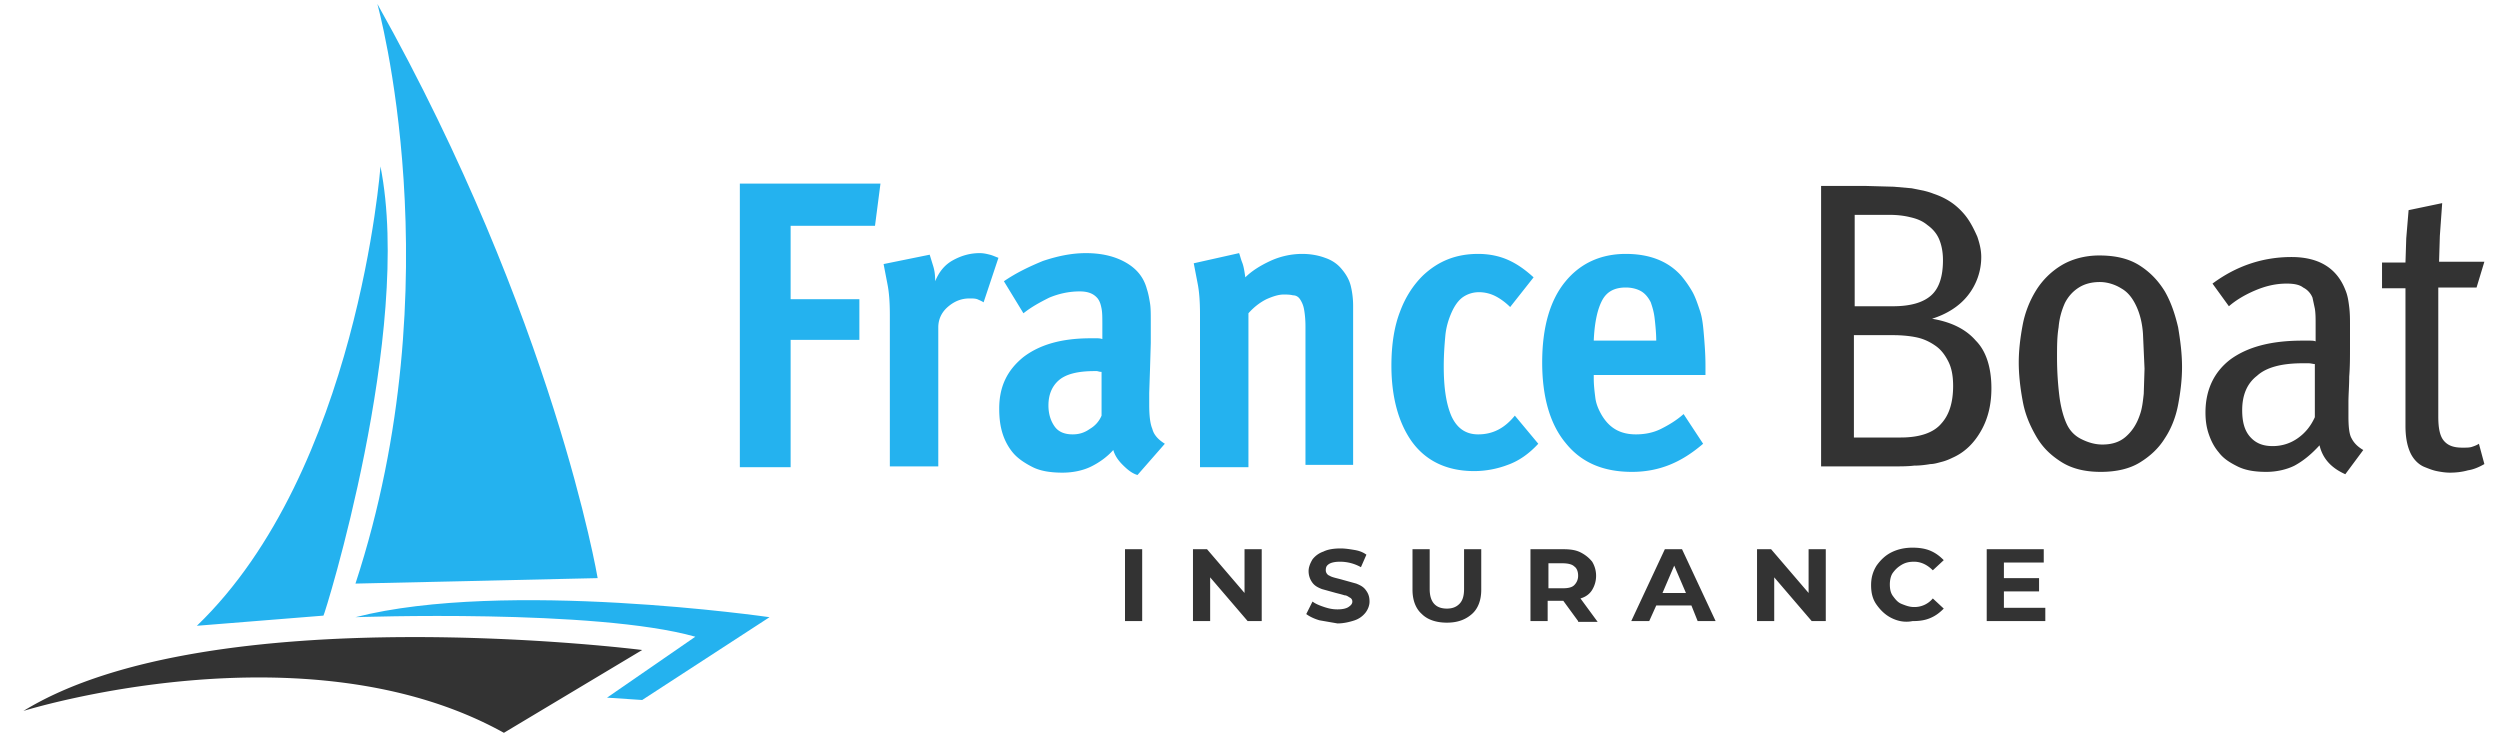
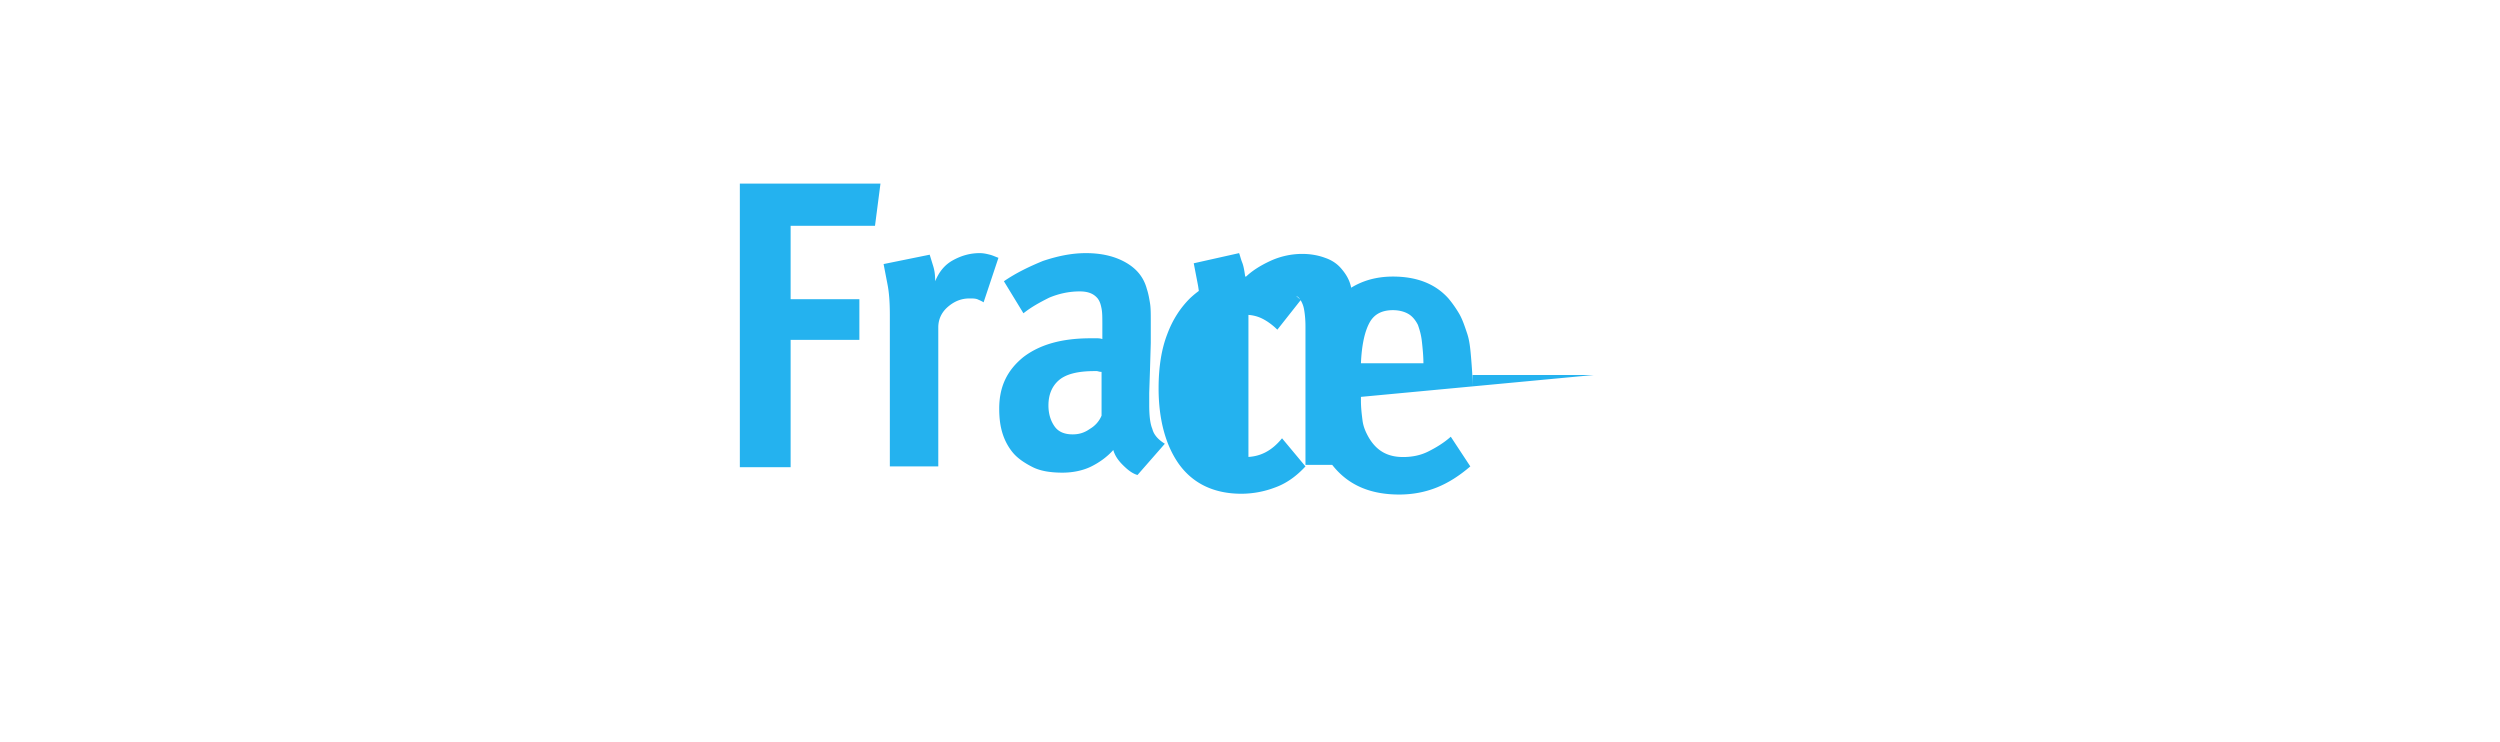
<svg xmlns="http://www.w3.org/2000/svg" viewBox="0 0 320 95">
-   <path d="M112 28.9h-10.8v9.4h8.8v5.2h-8.8v16.3h-6.5V23.5h18l-.7 5.4zm13.9 9.8c-.3-.2-.6-.3-.8-.4-.3-.1-.6-.1-1-.1-1.1 0-2 .4-2.8 1.1s-1.2 1.6-1.2 2.6v17.8h-6.2V40.3c0-1.6-.1-2.9-.3-3.9l-.5-2.6 5.9-1.2.4 1.3c.2.6.3 1.2.3 2v.1c.5-1.2 1.2-2.1 2.3-2.7s2.2-.9 3.4-.9c.5 0 .9.1 1.3.2s.8.3 1.1.4l-1.9 5.7zm19.7 22.1c-.7-.2-1.3-.7-1.9-1.3s-1-1.2-1.2-1.9c-.8.9-1.8 1.6-2.8 2.1s-2.3.8-3.7.8c-1.5 0-2.8-.2-3.8-.7s-1.9-1.1-2.5-1.8-1.1-1.6-1.4-2.6-.4-2-.4-3.1c0-2.8 1-4.9 3.1-6.6 2.1-1.6 4.9-2.4 8.6-2.4h.7c.3 0 .5 0 .8.1v-1.9c0-.8 0-1.5-.1-2s-.2-.9-.5-1.3c-.5-.6-1.2-.9-2.3-.9-1.4 0-2.7.3-3.9.8-1.2.6-2.3 1.2-3.3 2l-2.5-4.1c1.6-1.1 3.3-1.9 5-2.6 1.8-.6 3.6-1 5.5-1 2 0 3.7.4 5.1 1.2s2.3 1.9 2.7 3.4c.2.6.3 1.2.4 1.8s.1 1.4.1 2.2v2.9l-.1 3.4-.1 3v1.5c0 1.3.1 2.4.4 3.1.2.8.8 1.4 1.6 1.9l-3.5 4zM141 47.6c-.3 0-.5-.1-.6-.1h-.3c-2.2 0-3.7.4-4.6 1.2s-1.3 1.9-1.3 3.2c0 1.1.3 2 .8 2.7s1.3 1 2.3 1c.8 0 1.5-.2 2.2-.7a3.53 3.53 0 0 0 1.5-1.7v-5.6zm26.1 12.1V41.8c0-1-.1-1.8-.2-2.3s-.3-.9-.5-1.2-.5-.5-.9-.5c-.4-.1-.8-.1-1.2-.1-.6 0-1.3.2-2.2.6-.8.4-1.6 1-2.3 1.8v19.7h-6.2V40.2c0-1.6-.1-2.9-.3-3.9l-.5-2.6 5.8-1.3c.1.2.2.7.4 1.2s.3 1.2.4 1.9c.8-.8 1.9-1.5 3.2-2.1a9.78 9.78 0 0 1 4.1-.9c1.1 0 2.1.2 2.9.5.9.3 1.6.8 2.1 1.4.6.7 1 1.4 1.2 2.2a10.9 10.9 0 0 1 .3 2.6v20.3h-6.1zm29.8-2.9c-1.2 1.3-2.5 2.2-3.9 2.7a12.17 12.17 0 0 1-4.3.8c-3.5 0-6.2-1.3-8-3.8-1.7-2.4-2.6-5.7-2.6-9.7 0-2.8.4-5.1 1.1-6.9.7-1.9 1.7-3.4 2.9-4.6 2-1.9 4.3-2.8 7.1-2.8 1.5 0 2.8.3 3.9.8s2.1 1.2 3.2 2.2l-3 3.8c-.6-.6-1.3-1.1-1.9-1.4a4.65 4.65 0 0 0-2.1-.5c-.7 0-1.4.2-2 .6s-1.1 1.1-1.5 2-.7 1.9-.8 3-.2 2.4-.2 3.9c0 2.7.3 4.8 1 6.4.7 1.5 1.8 2.3 3.4 2.3 1.9 0 3.4-.8 4.7-2.4l3 3.6zm7.1-8.9v.5c0 .9.1 1.7.2 2.5s.4 1.5.8 2.2c1 1.7 2.4 2.5 4.4 2.5 1.1 0 2.2-.2 3.2-.7s2-1.1 2.9-1.9l2.5 3.8c-1.4 1.2-2.8 2.1-4.3 2.7s-3.1.9-4.8.9c-3.7 0-6.5-1.2-8.5-3.7-2-2.4-3-5.9-3-10.3 0-4.5 1-8 3-10.4 1.9-2.3 4.5-3.5 7.7-3.5 3 0 5.4.9 7.1 2.8a14.29 14.29 0 0 1 1.4 2c.4.7.7 1.6 1 2.5s.4 1.9.5 3.1.2 2.5.2 3.9V48H204zm8-4.2c0-1-.1-2-.2-2.9s-.3-1.5-.5-2.1c-.3-.6-.7-1.1-1.2-1.4s-1.2-.5-2-.5c-1.4 0-2.4.5-3 1.6s-1 2.8-1.1 5.2h8z" fill="#24b2ef" />
-   <path d="M254.9 49.7c0 2-.4 3.8-1.3 5.4s-2.1 2.8-3.7 3.5c-.4.2-.9.4-1.3.5s-1 .3-1.5.3c-.6.1-1.3.2-2.1.2-.8.1-1.8.1-3 .1h-8.9V23.8h5.7l3.6.1 2.3.2 1.5.3c.4.1.8.2 1.3.4.9.3 1.7.7 2.4 1.2s1.4 1.2 1.9 1.9.9 1.5 1.3 2.4c.3.9.5 1.7.5 2.6a7.88 7.88 0 0 1-1.7 4.9c-1.1 1.4-2.7 2.4-4.6 3 2.4.4 4.3 1.3 5.6 2.8 1.3 1.3 2 3.4 2 6.1zm-6.2-16.4c0-1.1-.2-2-.5-2.7s-.8-1.3-1.5-1.8c-.6-.5-1.3-.8-2.2-1-.8-.2-1.7-.3-2.7-.3h-4.4v11.7h4.9c2.3 0 3.9-.5 4.9-1.4s1.5-2.4 1.5-4.5zm1.3 16.1c0-1.3-.2-2.3-.6-3.1s-.9-1.5-1.6-2-1.5-.9-2.4-1.1-2-.3-3.1-.3h-5V56h6c2.4 0 4.2-.6 5.2-1.8 1-1.1 1.5-2.7 1.5-4.8zm29.3-2.4c0 1.6-.2 3.2-.5 4.8s-.9 3.1-1.7 4.3c-.8 1.3-1.9 2.3-3.2 3.1s-3 1.2-5 1.2-3.7-.4-5.1-1.3-2.4-1.9-3.2-3.3-1.4-2.8-1.7-4.5c-.3-1.6-.5-3.3-.5-4.9s.2-3.2.5-4.8.9-3.1 1.7-4.4 1.9-2.4 3.2-3.2 3-1.3 4.9-1.3c2.1 0 3.8.4 5.2 1.3s2.4 2 3.2 3.3c.8 1.4 1.3 2.9 1.7 4.6.3 1.8.5 3.4.5 5.1zm-4.8.2l-.2-4.5c-.1-1.4-.4-2.5-.8-3.4-.5-1.1-1.1-1.9-2-2.4-.8-.5-1.8-.8-2.7-.8-1 0-1.9.2-2.7.7s-1.4 1.2-1.8 2c-.4.9-.7 1.9-.8 3.1-.2 1.2-.2 2.5-.2 3.9a40.28 40.28 0 0 0 .3 4.9c.2 1.6.6 2.9 1 3.7s1 1.4 1.8 1.8 1.7.7 2.7.7c1.2 0 2.2-.3 3-1s1.4-1.6 1.8-2.8c.3-.8.4-1.8.5-2.7l.1-3.2zm25.7 13.5c-1.8-.8-2.9-2-3.3-3.7-1.1 1.2-2.1 2-3.2 2.6-1 .5-2.3.8-3.6.8-1.5 0-2.7-.2-3.7-.7s-1.8-1-2.4-1.8c-.6-.7-1-1.5-1.3-2.4s-.4-1.8-.4-2.7c0-2.9 1.1-5.2 3.2-6.8 2.2-1.6 5.2-2.4 9.2-2.4h.8c.4 0 .7 0 .9.1v-2.2c0-.7 0-1.4-.1-2l-.3-1.4c-.2-.5-.6-1-1.2-1.3-.5-.4-1.3-.5-2.1-.5-1.4 0-2.7.3-4.1.9s-2.5 1.3-3.3 2l-2.1-2.9c3.1-2.3 6.5-3.4 10.1-3.4 3.5 0 5.8 1.4 6.9 4.2.3.7.4 1.4.5 2.2s.1 1.6.1 2.2v3c0 1.2 0 2.5-.1 3.7 0 1.2-.1 2.3-.1 3.3v1.8c0 1.3.1 2.3.4 2.8.3.6.8 1.1 1.5 1.5l-2.3 3.1zm-3.9-14.1c-.2 0-.5-.1-.8-.1h-.8c-2.6 0-4.6.5-5.8 1.6-1.3 1-1.9 2.5-1.9 4.4 0 1.5.3 2.6 1 3.4s1.6 1.2 2.9 1.2c1.1 0 2.2-.3 3.2-1s1.7-1.6 2.2-2.7v-6.8zM318 59.4c-.7.4-1.4.7-2.1.8-.7.2-1.5.3-2.3.3-.6 0-1.2-.1-1.7-.2s-1-.3-1.5-.5c-.8-.3-1.5-1-1.9-1.9s-.6-2-.6-3.4V36.9h-3v-3.3h3l.1-3.1.3-3.6 4.3-.9-.3 4.2-.1 3.3h5.8l-1 3.3h-4.9v16.5c0 1.5.2 2.5.7 3.1s1.2.9 2.4.9c.5 0 .9 0 1.2-.1s.6-.2.9-.4l.7 2.6zM144 70.3h2.2v9.2H144v-9.2zm17.5 0v9.2h-1.8l-4.8-5.6v5.6h-2.2v-9.2h1.8l4.8 5.6v-5.6h2.2zm7.4 9.1c-.7-.2-1.3-.5-1.7-.8l.8-1.6c.4.3.9.5 1.5.7s1.1.3 1.7.3 1.1-.1 1.4-.3.5-.4.5-.7a.55.55 0 0 0-.3-.5c-.2-.1-.4-.3-.7-.3-.3-.1-.7-.2-1.1-.3l-1.8-.5c-.5-.2-.9-.4-1.2-.8s-.5-.9-.5-1.5c0-.5.2-1 .5-1.5a2.98 2.98 0 0 1 1.4-1c.6-.3 1.4-.4 2.2-.4.6 0 1.2.1 1.8.2s1.1.3 1.5.6l-.7 1.6a5.44 5.44 0 0 0-2.7-.7c-.6 0-1.1.1-1.4.3s-.4.4-.4.8c0 .3.2.6.5.7.3.2.9.3 1.6.5l1.8.5c.5.2.9.4 1.2.8s.5.8.5 1.5c0 .5-.2 1-.5 1.4a2.98 2.98 0 0 1-1.4 1c-.6.2-1.4.4-2.2.4l-2.3-.4zm13.1-.8c-.8-.7-1.2-1.8-1.2-3.1v-5.2h2.2v5.1c0 1.6.7 2.5 2.2 2.5.7 0 1.2-.2 1.6-.6s.6-1 .6-1.9v-5.1h2.2v5.2c0 1.3-.4 2.4-1.2 3.1s-1.8 1.1-3.2 1.1-2.5-.4-3.2-1.1zm20 .9l-1.9-2.6h-.1-1.9v2.6h-2.2v-9.2h4.2c.9 0 1.6.1 2.2.4s1.1.7 1.5 1.2c.3.5.5 1.1.5 1.8s-.2 1.3-.5 1.8-.8.9-1.5 1.1l2.2 3H202zm-.5-7c-.3-.3-.9-.4-1.5-.4h-1.8v3.2h1.8c.7 0 1.2-.1 1.5-.4s.5-.7.5-1.2c0-.6-.2-1-.5-1.2zm15 5H212l-.9 2h-2.3l4.3-9.2h2.2l4.3 9.2h-2.3l-.8-2zm-.7-1.6l-1.5-3.5-1.5 3.5h3zm17.9-5.6v9.2h-1.8l-4.8-5.6v5.6h-2.2v-9.2h1.8l4.8 5.6v-5.6h2.2zm8.4 8.8c-.8-.4-1.4-1-1.9-1.7s-.7-1.5-.7-2.5c0-.9.2-1.7.7-2.5.5-.7 1.1-1.3 1.9-1.7s1.7-.6 2.7-.6c.8 0 1.6.1 2.3.4s1.2.7 1.7 1.2l-1.4 1.3c-.7-.7-1.5-1.1-2.4-1.1-.6 0-1.1.1-1.6.4s-.8.6-1.1 1-.4 1-.4 1.5c0 .6.1 1.1.4 1.5s.6.8 1.1 1 1 .4 1.6.4a3.04 3.04 0 0 0 2.4-1.1l1.4 1.3c-.5.5-1 .9-1.7 1.2s-1.4.4-2.3.4c-1 .2-1.9 0-2.7-.4zm19.7-1.3v1.7h-7.5v-9.2h7.3V72h-5.1v2h4.5v1.7h-4.5v2.1h5.3zM3 91s36.1-11.3 61.5 2.8l17.7-10.6S27.1 76.2 3 91z" fill="#333" />
-   <path d="M82.2 89.6L98.5 79s-33.9-4.9-53 0c0 0 30.8-1.1 43.5 2.5l-11.3 7.8 4.5.3zM48.7 21.3s-2.9 39-23.5 58.8l16.2-1.3c.1.1 11.5-36.4 7.3-57.5zM48.3.5s9.9 35.4-2.8 74.2l31-.7S70.9 40.8 48.3.5z" fill="#24b2ef" />
+   <path d="M112 28.9h-10.8v9.4h8.8v5.2h-8.8v16.3h-6.5V23.5h18l-.7 5.4zm13.9 9.8c-.3-.2-.6-.3-.8-.4-.3-.1-.6-.1-1-.1-1.1 0-2 .4-2.8 1.1s-1.2 1.6-1.2 2.6v17.8h-6.2V40.3c0-1.6-.1-2.9-.3-3.9l-.5-2.6 5.9-1.2.4 1.3c.2.6.3 1.2.3 2v.1c.5-1.2 1.2-2.1 2.3-2.7s2.2-.9 3.4-.9c.5 0 .9.1 1.3.2s.8.3 1.1.4l-1.9 5.7zm19.7 22.1c-.7-.2-1.3-.7-1.9-1.3s-1-1.2-1.2-1.9c-.8.9-1.8 1.6-2.8 2.1s-2.3.8-3.7.8c-1.5 0-2.8-.2-3.8-.7s-1.9-1.1-2.5-1.8-1.1-1.6-1.4-2.6-.4-2-.4-3.1c0-2.8 1-4.9 3.1-6.6 2.1-1.6 4.9-2.4 8.6-2.4h.7c.3 0 .5 0 .8.1v-1.9c0-.8 0-1.5-.1-2s-.2-.9-.5-1.3c-.5-.6-1.2-.9-2.3-.9-1.4 0-2.7.3-3.9.8-1.2.6-2.3 1.2-3.3 2l-2.5-4.1c1.6-1.1 3.3-1.9 5-2.6 1.8-.6 3.6-1 5.5-1 2 0 3.7.4 5.1 1.2s2.3 1.9 2.7 3.4c.2.6.3 1.2.4 1.8s.1 1.4.1 2.2v2.9l-.1 3.4-.1 3v1.5c0 1.3.1 2.4.4 3.1.2.8.8 1.4 1.6 1.9l-3.5 4zM141 47.6c-.3 0-.5-.1-.6-.1h-.3c-2.2 0-3.7.4-4.6 1.2s-1.3 1.9-1.3 3.2c0 1.1.3 2 .8 2.7s1.3 1 2.3 1c.8 0 1.5-.2 2.2-.7a3.53 3.53 0 0 0 1.5-1.7v-5.6zm26.1 12.1V41.8c0-1-.1-1.8-.2-2.3s-.3-.9-.5-1.2-.5-.5-.9-.5c-.4-.1-.8-.1-1.2-.1-.6 0-1.3.2-2.2.6-.8.4-1.6 1-2.3 1.8v19.7h-6.2V40.2c0-1.6-.1-2.9-.3-3.9l-.5-2.6 5.8-1.3c.1.2.2.7.4 1.2s.3 1.2.4 1.9c.8-.8 1.9-1.5 3.2-2.1a9.78 9.78 0 0 1 4.1-.9c1.1 0 2.1.2 2.9.5.9.3 1.6.8 2.1 1.4.6.7 1 1.4 1.2 2.2a10.9 10.9 0 0 1 .3 2.6v20.3h-6.1zc-1.2 1.3-2.5 2.2-3.9 2.7a12.17 12.17 0 0 1-4.3.8c-3.5 0-6.2-1.3-8-3.8-1.7-2.4-2.6-5.7-2.6-9.7 0-2.8.4-5.1 1.1-6.9.7-1.9 1.7-3.4 2.9-4.6 2-1.9 4.3-2.8 7.1-2.8 1.5 0 2.8.3 3.9.8s2.1 1.2 3.2 2.2l-3 3.8c-.6-.6-1.3-1.1-1.9-1.4a4.65 4.65 0 0 0-2.1-.5c-.7 0-1.4.2-2 .6s-1.1 1.1-1.5 2-.7 1.9-.8 3-.2 2.4-.2 3.9c0 2.7.3 4.8 1 6.4.7 1.5 1.8 2.3 3.4 2.3 1.9 0 3.4-.8 4.7-2.4l3 3.6zm7.1-8.9v.5c0 .9.1 1.7.2 2.5s.4 1.5.8 2.2c1 1.7 2.4 2.5 4.4 2.5 1.1 0 2.2-.2 3.2-.7s2-1.1 2.9-1.9l2.5 3.8c-1.4 1.2-2.8 2.1-4.3 2.7s-3.1.9-4.8.9c-3.7 0-6.5-1.2-8.5-3.7-2-2.4-3-5.9-3-10.3 0-4.5 1-8 3-10.4 1.9-2.3 4.5-3.5 7.7-3.5 3 0 5.4.9 7.1 2.8a14.29 14.29 0 0 1 1.4 2c.4.7.7 1.6 1 2.5s.4 1.9.5 3.1.2 2.5.2 3.9V48H204zm8-4.2c0-1-.1-2-.2-2.9s-.3-1.5-.5-2.1c-.3-.6-.7-1.1-1.2-1.4s-1.2-.5-2-.5c-1.4 0-2.4.5-3 1.6s-1 2.8-1.1 5.2h8z" fill="#24b2ef" />
</svg>